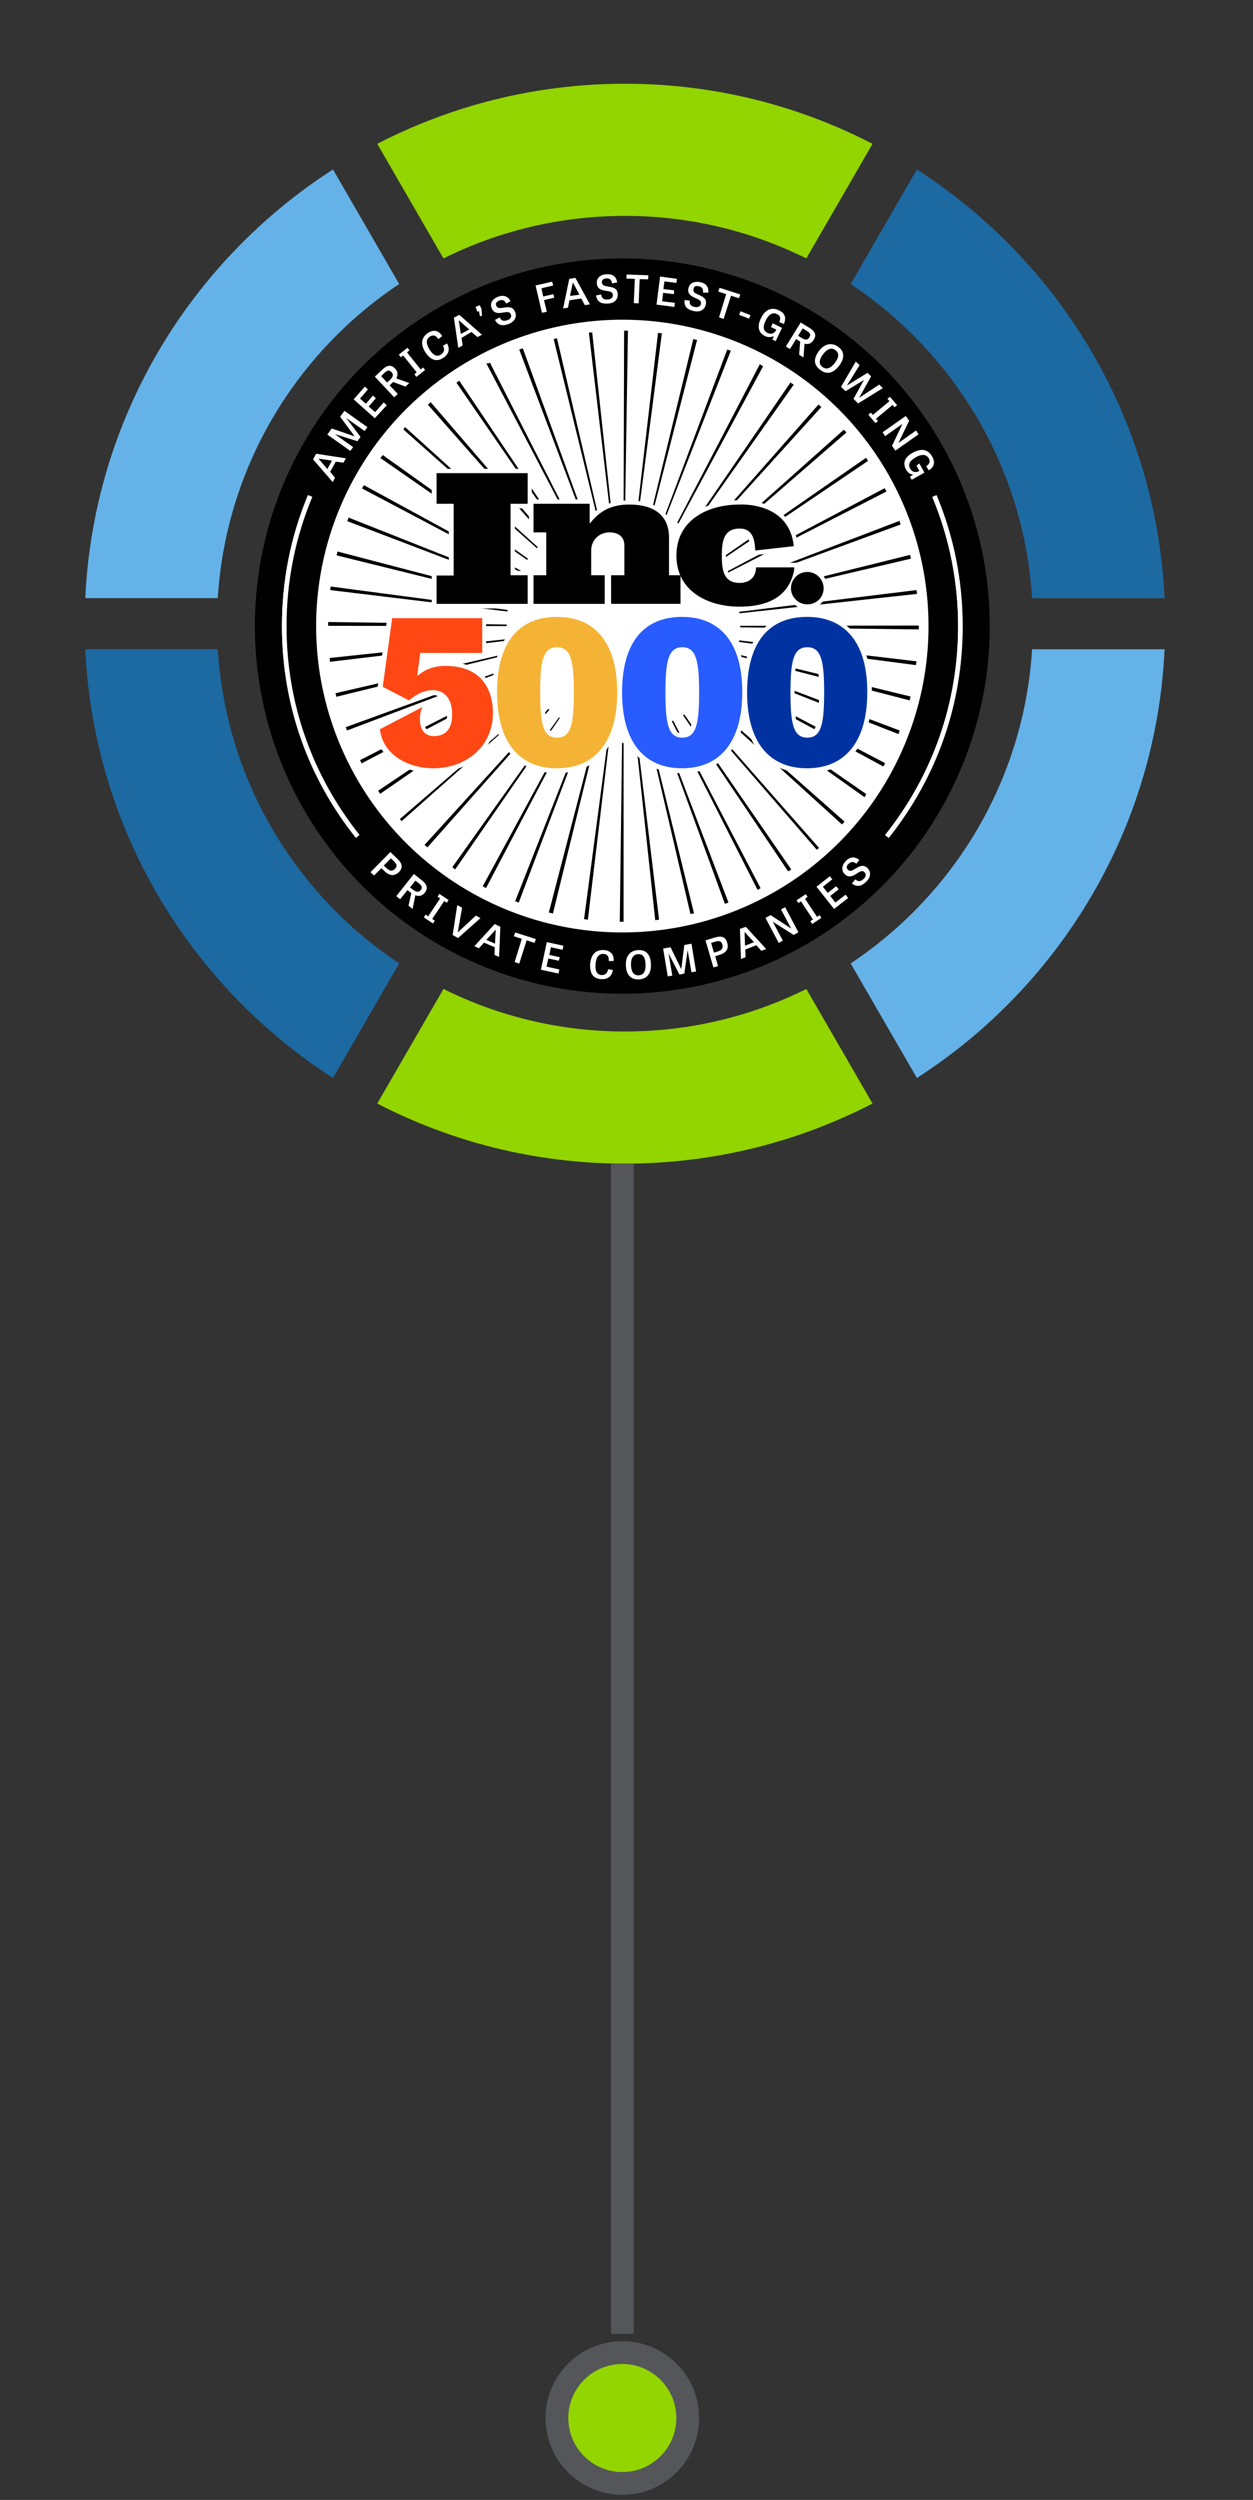
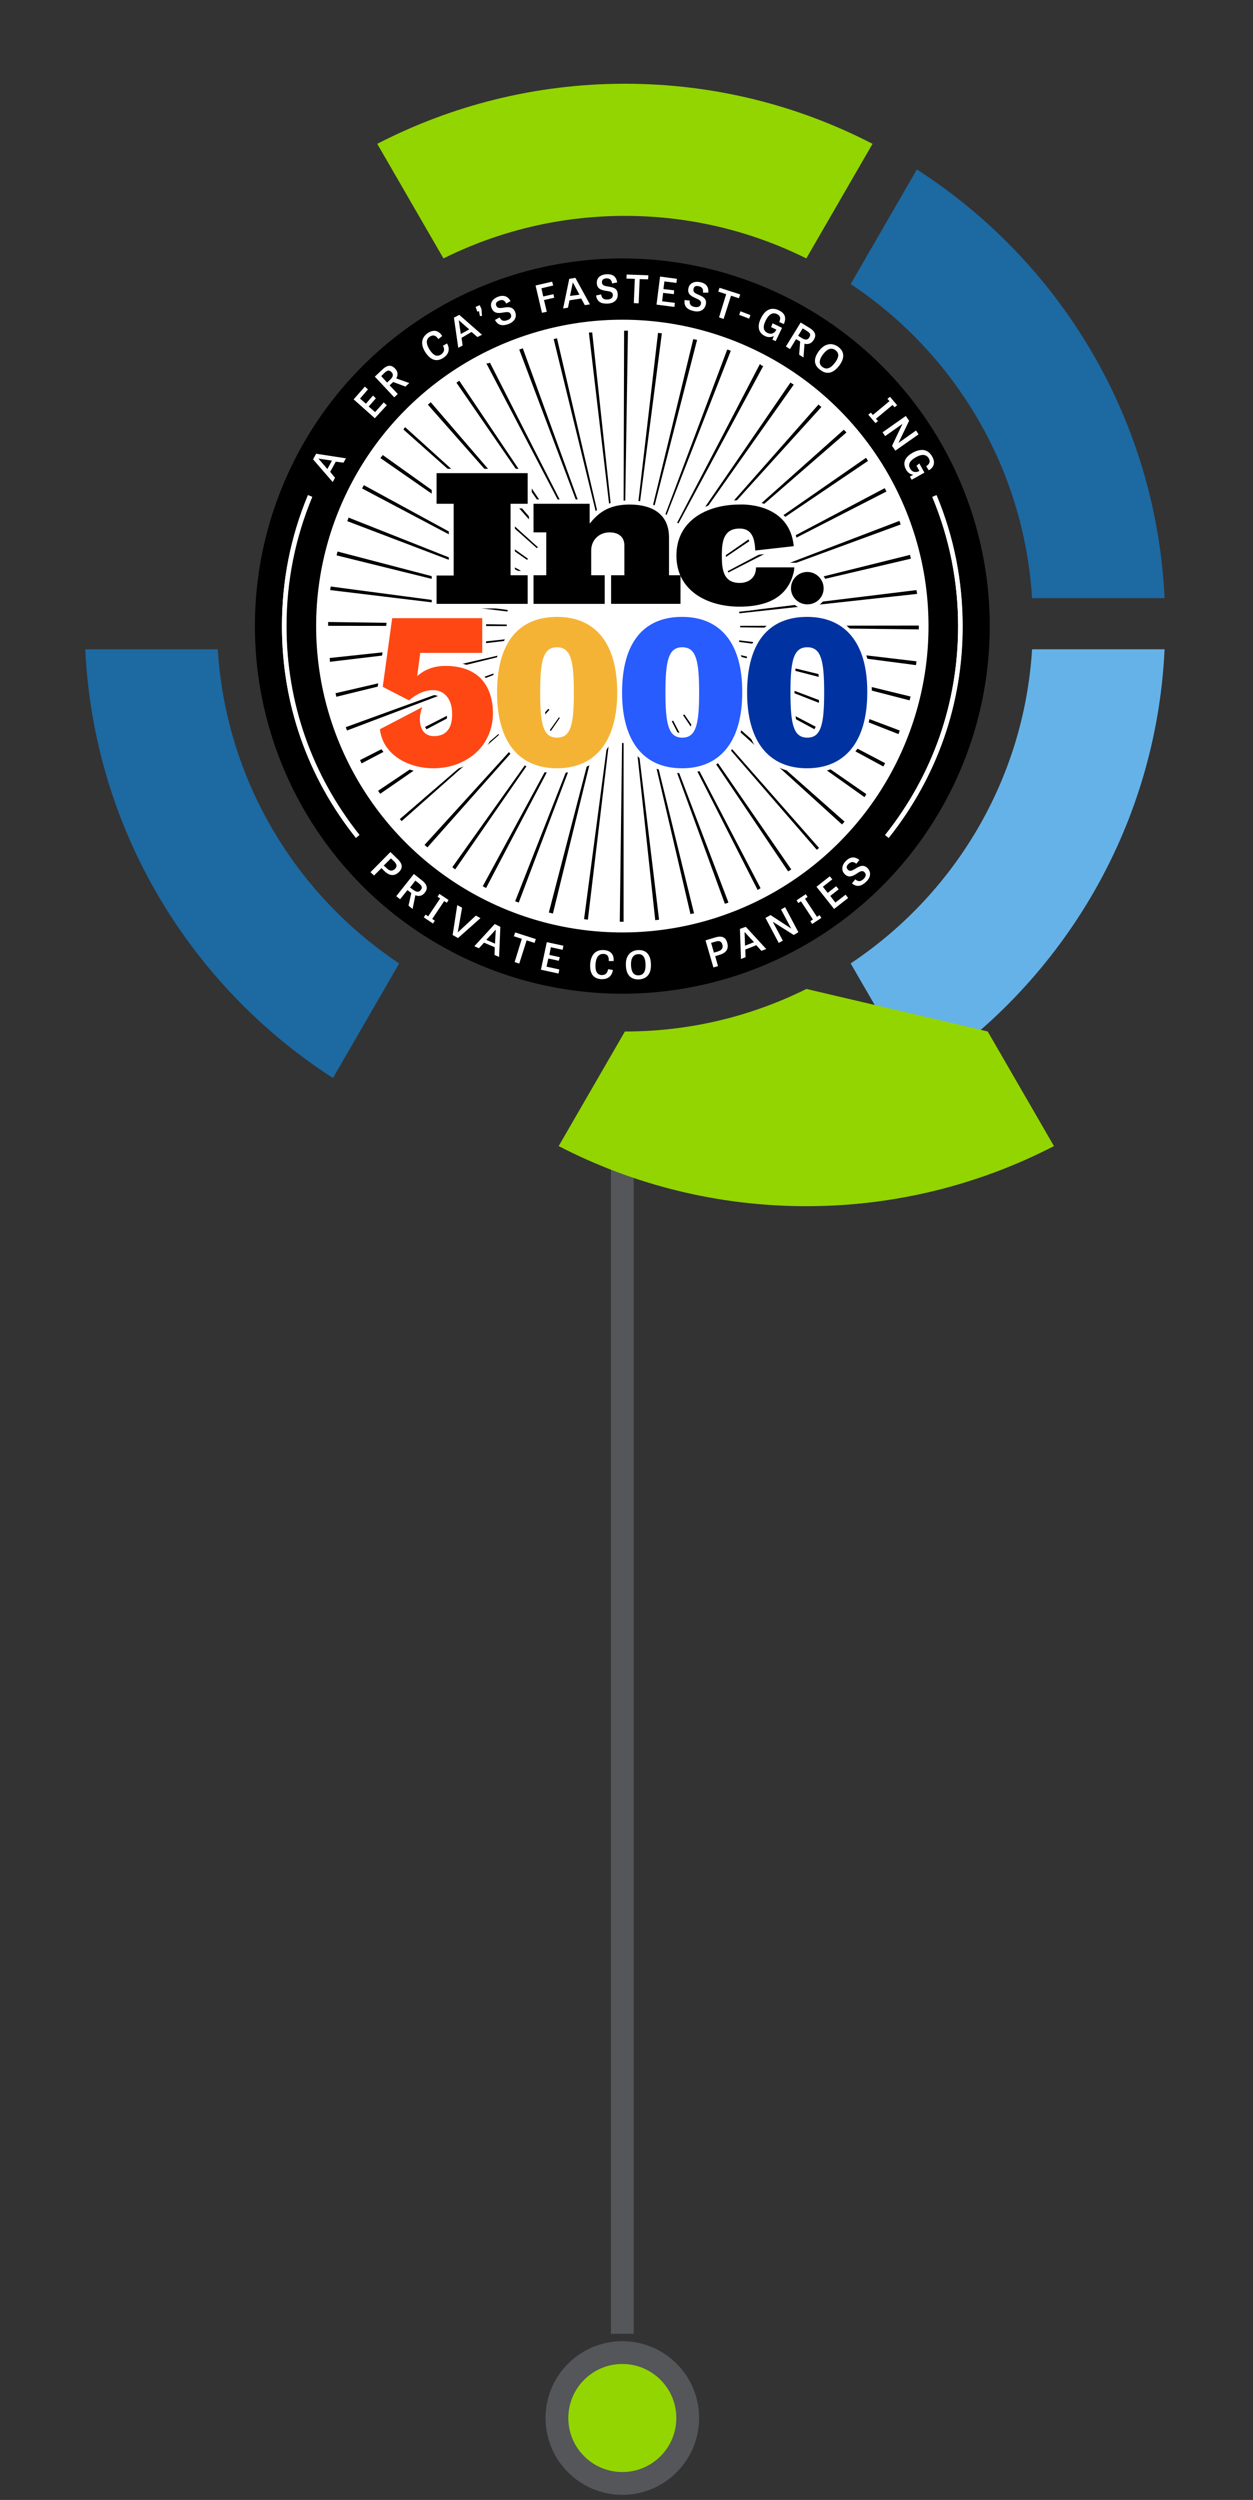
<svg xmlns="http://www.w3.org/2000/svg" id="ewIvl6OyMJj1" viewBox="0 0 165 329" shape-rendering="geometricPrecision" text-rendering="geometricPrecision" project-id="9f7172c8d3564b0ea806347982f28bc2" export-id="a507e748896d41cf9967c84ff56da0cc" cached="false" width="165" height="329">
  <rect x="0" y="0" width="165" height="329" fill="#333333" stroke="none" />
  <style>
#ewIvl6OyMJj5_tr {animation: ewIvl6OyMJj5_tr__tr 20000ms linear infinite normal forwards}@keyframes ewIvl6OyMJj5_tr__tr { 0% {transform: translate(82.293px,82.08px) rotate(0deg)} 100% {transform: translate(82.293px,82.08px) rotate(359.734deg)}}
</style>
  <defs>
    <radialGradient id="ewIvl6OyMJj58-fill" cx="0" cy="0" r="1517.9" spreadMethod="pad" gradientUnits="userSpaceOnUse" gradientTransform="translate(0 0)">
      <stop id="ewIvl6OyMJj58-fill-0" offset="0%" stop-color="#fff" />
      <stop id="ewIvl6OyMJj58-fill-1" offset="18%" stop-color="#fff" />
      <stop id="ewIvl6OyMJj58-fill-2" offset="22%" stop-color="#f2f3f3" />
      <stop id="ewIvl6OyMJj58-fill-3" offset="35%" stop-color="#c8cbcd" />
      <stop id="ewIvl6OyMJj58-fill-4" offset="47%" stop-color="#a7adaf" />
      <stop id="ewIvl6OyMJj58-fill-5" offset="60%" stop-color="#90969a" />
      <stop id="ewIvl6OyMJj58-fill-6" offset="71%" stop-color="#81898d" />
      <stop id="ewIvl6OyMJj58-fill-7" offset="81%" stop-color="#7d8589" />
      <stop id="ewIvl6OyMJj58-fill-8" offset="100%" stop-color="#7d8589" />
    </radialGradient>
  </defs>
  <g transform="translate(0 0)">
    <path d="M81.949,149.66v160.87" transform="matrix(-1 0 0 0.957 163.898 9.955)" fill="none" stroke="#54565a" stroke-width="3" stroke-miterlimit="10" />
    <path d="M81.95,326.83c4.755,0,8.61-3.855,8.61-8.61s-3.855-8.61-8.61-8.61c-4.755,0-8.61,3.855-8.61,8.61s3.855,8.61,8.61,8.61Z" fill="#93d500" stroke="#54565a" stroke-width="3" stroke-miterlimit="10" />
  </g>
  <g id="ewIvl6OyMJj5_tr" transform="translate(82.293,82.08) rotate(0)">
    <g transform="translate(-82.293,-82.08)">
      <path d="M28.678,85.45h-17.45c1.11,23.69,13.84,44.34,32.62,56.42l8.72-15.08c-13.59-9.03-22.82-24.08-23.89-41.34Z" fill="#1d69a2" />
      <path d="M135.908,85.45c-1.07,17.26-10.3,32.3-23.89,41.34l8.72,15.08c18.78-12.08,31.51-32.72,32.62-56.42h-17.45Z" fill="#65b2e8" />
-       <path d="M28.678,78.72c1.07-17.26,10.3-32.3,23.89-41.34l-8.72-15.08c-18.78,12.08-31.51,32.72-32.62,56.42h17.45Z" fill="#65b2e8" />
      <path d="M58.398,34.01c7.2-3.58,15.31-5.6,23.89-5.6s16.7,2.02,23.89,5.6l8.72-15.08c-9.77-5.05-20.85-7.91-32.61-7.91s-22.84,2.87-32.61,7.91l8.72,15.08Z" fill="#93d500" />
      <path d="M120.738,22.3l-8.72,15.08c13.59,9.03,22.82,24.08,23.89,41.34h17.45c-1.11-23.69-13.84-44.34-32.62-56.42Z" fill="#1d69a2" />
-       <path d="M106.188,130.15c-7.2,3.58-15.31,5.6-23.9,5.6s-16.7-2.02-23.89-5.6l-8.72,15.08c9.77,5.05,20.85,7.91,32.61,7.91s22.84-2.87,32.61-7.91l-8.72-15.08h.01Z" fill="#93d500" />
+       <path d="M106.188,130.15c-7.2,3.58-15.31,5.6-23.9,5.6l-8.72,15.08c9.77,5.05,20.85,7.91,32.61,7.91s22.84-2.87,32.61-7.91l-8.72-15.08h.01Z" fill="#93d500" />
    </g>
  </g>
  <g transform="matrix(.336 0 0 0.336 33.566 34.01)">
    <circle r="144" transform="translate(144 144)" />
    <circle r="120" transform="translate(144 144)" fill="#fff" />
    <g>
      <g>
        <path d="M24,76.5l11.7,1.8-1,1.7-3-.4-2.2,4l1.9,2.3-.9,1.7-7.7-8.9L24,76.5Zm.9,1.9v0l3.5,4.1l1.8-3.3-5.3-.8Z" fill="#fff" />
-         <path d="M40.2,71.6l-8.9-2.8v0l7.2,5.1-1.1,1.5-9-6.4l1.7-2.4l9,3.1v0L33.4,62l1.7-2.3l9,6.4L43,67.6l-7.2-5.1v0l5.6,7.4-1.2,1.7Z" fill="#fff" />
        <path d="M47.4,54.8L44.6,58l2.5,2.2l3.4-3.8l1.2,1.1L47,62.6l-8.3-7.4l4.4-5l1.2,1.1-3.1,3.6l2.3,2l2.8-3.2l1.1,1.1Z" fill="#fff" />
        <path d="M54.2,48.4l-.1.1-1.3,1.2L56,53.1l-1.4,1.3L47,46.3l3.1-2.9c2-1.9,3.6-1.6,4.8-.3.8.8,1.5,2.1.5,3.9l5.1,1.8L59,50.2l-4.8-1.8Zm-1.3-.8c1.2-1.1,1.6-2.1.6-3.1-.9-.9-1.6-.7-2.7.3l-1.3,1.3l2.3,2.5l1.1-1Z" fill="#fff" />
-         <path d="M65,43.5l.9-.8.8,1-3.4,2.7-.8-1l.9-.8L58.1,38l-.9.7-.8-1L59.8,35l.8,1-1,.8L65,43.5Z" fill="#fff" />
        <path d="M73.7,34.2l1.6-.9c1.3,2.3.6,4.3-1.4,5.6-2.5,1.7-4.9,1.1-7-2-2.2-3.3-1.6-6,.9-7.7c2.2-1.4,4.2-1.1,5.6,1.2l-1.5,1.2c-1.2-1.8-2.3-1.6-3.3-1-1.4.9-1.8,2.5-.1,5.2c1.6,2.4,3,2.8,4.5,1.8c1.2-.9,1.5-2,.7-3.4Z" fill="#fff" />
        <path d="M80.1,22.1L89,29.9l-1.8.9-2.3-2L81,31.1l.4,3-1.7.9L78,23.2l2.1-1.1Zm-.2,2.1v0l.8,5.4L84,27.8l-4.1-3.6Z" fill="#fff" />
        <path d="M86.5,19l1.6-.7.7,1.5.2,2.7-.8.1-.4-2-.6.3-.7-1.9Z" fill="#fff" />
        <path d="M98.5,17.7c-.6-1.3-1.5-1.7-2.7-1.2-1.1.4-1.6,1.1-1.2,2c.4,1.1,1.5,1,2.8.8c1.7-.3,3.7-.6,4.6,1.7.8,2-.3,3.8-2.6,4.7-2.5.9-4.2.5-5.3-1.6l1.8-1c.6,1.1,1.3,1.7,3,1.1c1.4-.5,1.8-1.4,1.4-2.3-.5-1.2-1.7-.9-3.1-.7-1.6.3-3.5.5-4.4-1.7-.8-1.9.2-3.6,2.5-4.5c2.2-.8,3.8-.2,4.9,1.7l-1.7,1Z" fill="#fff" />
        <path d="M117.3,15.4l-4,.9l1.1,4.6-1.9.4L110,10.6l6.5-1.5.4,1.5-4.6,1.1.7,3.2l4-.9.3,1.4Z" fill="#fff" />
        <path d="M125.6,7.6L131.3,18l-2,.3-1.4-2.6-4.6.7-.6,2.9-1.9.3L123.2,8l2.4-.4Zm-1,1.8v0l-1.1,5.3l3.7-.5-2.6-4.8Z" fill="#fff" />
        <path d="M140,9.8c-.2-1.4-.9-2-2.2-2-1.2.1-1.8.5-1.8,1.6.1,1.2,1.1,1.4,2.4,1.6c1.7.3,3.7.5,3.8,3c.1,2.2-1.4,3.6-4,3.7-2.7.1-4.1-.8-4.5-3.2l2-.4c.2,1.2.7,2.1,2.5,2c1.5-.1,2.1-.8,2.1-1.8-.1-1.3-1.3-1.4-2.7-1.6-1.6-.3-3.5-.6-3.6-3-.1-2.1,1.4-3.4,3.9-3.5c2.4-.1,3.7.9,4.1,3.2l-2,.4Z" fill="#fff" />
        <path d="M148.9,8l-3.3-.1.1-1.6l8.5.3-.1,1.6-3.3-.1-.4,9.5-1.9-.1.4-9.5Z" fill="#fff" />
        <path d="M164.2,14l-4.2-.5-.4,3.3l5,.6-.2,1.6-7-.9l1.4-11l6.6.9-.2,1.6-4.7-.6-.4,3l4.2.5-.1,1.5Z" fill="#fff" />
        <path d="M175.6,13.4c.2-1.4-.3-2.2-1.6-2.5-1.2-.3-1.9,0-2.1,1.1-.3,1.2.7,1.7,1.9,2.2c1.6.7,3.5,1.5,2.9,3.9-.5,2.1-2.3,3.1-4.8,2.5-2.6-.6-3.8-1.9-3.5-4.3l2,.2c-.1,1.2.2,2.2,1.9,2.5c1.4.3,2.3-.2,2.5-1.2.3-1.3-.9-1.7-2.2-2.3-1.5-.7-3.2-1.5-2.7-3.8.4-2,2.3-2.9,4.7-2.4c2.3.5,3.3,1.9,3.1,4.1h-2.1Z" fill="#fff" />
        <path d="M184.7,14l-3.1-1l.5-1.5l8.1,2.6-.5,1.5-3.1-1-2.9,9.1-1.8-.6l2.8-9.1Z" fill="#fff" />
        <path d="M189.8,22.1l.5-1.4l3.9,1.5-.5,1.4-3.9-1.5Z" fill="#fff" />
        <path d="M202.9,25.4l3.7,1.8-2.5,5.2-1.3-.6.6-1.4c-1,.5-2.3.6-3.5,0-2.5-1.2-3.2-3.7-1.6-6.9c1.8-3.8,4.5-4.5,7.2-3.1c2.2,1.1,2.9,2.8,1.8,5.3l-1.8-.8c.8-1.7.2-2.6-.9-3.1-1.4-.7-3-.3-4.4,2.5-1.3,2.6-.9,4.1.7,4.9c1.3.6,2.7.3,3.4-1.2l.1-.1-2.1-1l.6-1.5Z" fill="#fff" />
        <path d="M213.7,32.6l-.1-.1-1.5-.9-2.4,3.9-1.6-1l5.8-9.4l3.6,2.2c2.4,1.5,2.5,3.1,1.5,4.6-.6,1-1.7,2-3.6,1.5l-.4,5.4-1.7-1.1.4-5.1Zm.5-1.5c1.4.9,2.4,1,3.1-.2.7-1.1.2-1.8-1-2.5l-1.6-1-1.8,2.9l1.3.8Z" fill="#fff" />
        <path d="M221.1,36.2c2.2-2.9,5.1-3.4,7.6-1.5s2.4,4.5.3,7.3c-2.3,3-4.9,3.7-7.5,1.6-2.6-1.9-2.6-4.5-.4-7.4Zm6.2,4.7c1.6-2.1,1.8-3.7.3-4.9s-3.2-.7-4.9,1.5c-1.6,2.1-1.8,3.9-.3,5c1.6,1.2,3.2.6,4.9-1.6Z" fill="#fff" />
-         <path d="M234.6,55l4.1-7.4v0L231.5,52l-1.8-1.7l5.8-9.9l1.5,1.4-5,8v0l8.1-5l1.4,1.4-4.7,8.4v0l7.9-5.2l1.4,1.4-9.7,6-1.8-1.8Z" fill="#fff" />
        <path d="M243.4,62.8l.8.9-1,.8-2.8-3.3l1-.8.8.9l6.5-5.4-.8-.9l1-.8l2.8,3.3-1,.8-.8-.9-6.5,5.4Z" fill="#fff" />
        <path d="M249.7,73.4l4.1-8.6v0L247,69.6l-1-1.5l9.1-6.4l1.3,1.9-4.2,8.7v0l6.9-4.9l1,1.5-9.1,6.4-1.3-1.9Z" fill="#fff" />
        <path d="M260.4,80.3l2,3.6-5,2.8-.7-1.2l1.3-.8c-1.1-.1-2.2-.8-2.8-2-1.4-2.5-.6-4.8,2.6-6.6c3.7-2,6.2-1.1,7.7,1.6c1.2,2.2.7,4.1-1.4,5.3l-1-1.6c1.5-1,1.6-2,1-3.1-.8-1.3-2.3-2-5.1-.4-2.5,1.4-3.1,2.9-2.2,4.4.7,1.3,2,1.8,3.5,1l.1-.1-1.1-2l1.1-.9Z" fill="#fff" />
      </g>
      <g>
        <path d="M46.7,241.7l-1.4-1.3l7.8-7.9l3,2.9c2,2,1.7,3.6.4,4.9-1,1-3,2.3-5.7-.3l-1.2-1.2-2.9,2.9Zm4.9-2.9c1.2,1.2,2.3,1.3,3.3.3.9-.9.8-1.7-.3-2.9L53.3,235l-2.8,2.8l1.1,1Z" fill="#fff" />
        <path d="M61.3,248.6l-.1-.1-1.4-1.1-2.9,3.6-1.5-1.2l6.9-8.7l3.3,2.6c2.2,1.8,2.1,3.4,1,4.7-.7.9-1.9,1.8-3.7,1l-1.1,5.4-1.6-1.3l1.1-4.9Zm.6-1.4c1.3,1,2.3,1.2,3.1.2s.4-1.7-.7-2.6l-1.4-1.1-2.1,2.7l1.1.8Z" fill="#fff" />
        <path d="M69.5,258.7l1,.7-.7,1.1-3.6-2.4.7-1.1l1,.7l4.7-7-1-.7.7-1.1l3.6,2.4-.7,1.1-1-.7-4.7,7Z" fill="#fff" />
        <path d="M86.6,257.4l1.8,1-8.8,7.8-2.1-1.2l1.8-11.7l1.9,1-1.7,9.7v0l7.1-6.6Z" fill="#fff" />
        <path d="M96.2,261.8l-.5,11.8-1.8-.8.1-3-4.2-1.8-2,2.2-1.8-.8l8-8.7l2.2,1.1Zm-1.8,1.1v0l-3.7,4l3.4,1.5.3-5.5Z" fill="#fff" />
        <path d="M104.6,266.5l-3.1-1l.5-1.5l8.1,2.6-.5,1.5-3.1-1-2.9,9.1-1.8-.6l2.8-9.1Z" fill="#fff" />
        <path d="M119.1,275.1l-4.1-.9-.7,3.2l5,1.1-.3,1.6-6.9-1.5l2.3-10.8l6.5,1.4-.3,1.6-4.6-1-.6,3l4.1.9-.4,1.4Z" fill="#fff" />
        <path d="M138.4,278.4l1.9.3c-.4,2.6-2.1,3.7-4.6,3.6-3-.2-4.5-2.1-4.3-5.9.3-4,2.4-5.7,5.4-5.5c2.6.2,4,1.7,3.8,4.3h-1.9c.1-2.2-.9-2.7-2-2.8-1.6-.1-3,.9-3.2,4.1-.2,2.8.7,4.1,2.4,4.2c1.4,0,2.3-.7,2.5-2.3Z" fill="#fff" />
        <path d="M145.4,276.9c-.2-3.6,1.7-5.9,4.9-6c3.1-.1,4.8,1.9,4.9,5.4.2,3.7-1.4,5.9-4.7,6.1-3.3.1-5-1.9-5.1-5.5Zm7.7-.5c-.1-2.6-1-4-2.9-3.9s-2.9,1.6-2.8,4.3s1.1,4.1,3,4c2-.1,2.8-1.6,2.7-4.4Z" fill="#fff" />
-         <path d="M166.4,280.5l-4.3-8.3v0l1.5,8.7-1.8.3-1.8-10.9l2.9-.5l4.2,8.6v0l1.2-9.5l2.8-.5l1.8,10.9-1.8.3-1.5-8.7v0l-1.3,9.2-1.9.4Z" fill="#fff" />
        <path d="M181.5,277.2l-1.8.5-3.1-10.6l4-1.2c2.8-.8,4,.3,4.5,2.1.4,1.4.6,3.8-3.1,4.8l-1.6.5l1.1,3.9Zm-.2-5.7c1.7-.5,2.3-1.4,1.9-2.8-.4-1.2-1.1-1.6-2.7-1.1l-1.7.5l1.1,3.8l1.4-.4Z" fill="#fff" />
        <path d="M192.4,261.8l8,8.7-1.9.7-2-2.2-4.3,1.7.1,3-1.8.7-.4-11.8l2.3-.8Zm-.5,2v0l.2,5.4l3.5-1.4-3.7-4Z" fill="#fff" />
        <path d="M211.2,265l-8.1-5.1h-.1l3.9,7.3-1.6.9-5.2-9.8l2-1.1l8.1,5.3v0l-4-7.5l1.6-.9l5.2,9.8-1.8,1.1Z" fill="#fff" />
        <path d="M220.3,257.9l1-.7.7,1.1-3.6,2.4-.7-1.1l1-.7-4.7-7.1-1,.7-.7-1.1l3.6-2.4.7,1.1-1,.7l4.7,7.1Z" fill="#fff" />
        <path d="M228.8,247.1l-3.3,2.6l2,2.6l4-3.1l1,1.3-5.5,4.3-6.9-8.7l5.2-4.1l1,1.2-3.7,2.9l1.9,2.4l3.3-2.6l1,1.2Z" fill="#fff" />
        <path d="M235.7,237.1c-1-.9-2-.9-3,0-.9.8-1,1.6-.3,2.3.8.9,1.8.3,2.8-.3c1.5-.9,3.2-2,4.9-.3c1.5,1.6,1.3,3.6-.6,5.4s-3.7,2.1-5.5.6l1.3-1.6c1,.8,1.9,1.1,3.2-.1c1.1-1,1.1-2,.4-2.7-.9-.9-1.9-.2-3.1.6-1.4.9-3.1,1.8-4.7.1-1.4-1.5-1.1-3.5.6-5.2c1.7-1.6,3.4-1.7,5.2-.3l-1.2,1.5Z" fill="#fff" />
      </g>
    </g>
    <path d="M146.2,28.3c-.1,0-.2,0-.2,0s0,0-.1,0v0c-.4,0-.8,0-1.2,0l-.2,70c.2,0,.4,0,.6,0l1.1-70v0v0Zm-14,.7c0,0,0,0,0,0s-.1,0,0,0c-.1,0-.1,0-.1,0s0,0-.1,0c0,0,0,0,0,0s0,0-.1,0c0,0,0,0,0,0s0,0,0,0s0,0,0,0s0,0-.1,0c0,0,0,0,0,0s0,0-.1,0c0,0,0,0,0,0s0,0,0,0s0,0,0,0s0,0,0,0s0,0-.1,0c0,0,0,0,0,0s0,0-.1,0c0,0,0,0,0,0-.2,0-.4,0-.6.1l8.2,69.5c.2,0,.4,0,.6-.1L132.2,29v0Zm-13.8,2.3c0,0-.1,0,0,0-.1,0-.1,0-.1,0s0,0,0,0c-.1,0-.2.1-.3.1c0,0,0,0,0,0s0,0-.1,0c0,0,0,0,0,0s0,0,0,0c-.3.1-.5.1-.8.2l16.6,68c.2,0,.4-.1.6-.1L118.4,31.3v0ZM105,35.2c-.5.2-.9.3-1.4.5l24.7,65.5c.2-.1.4-.1.6-.2L105,35.2v0ZM92.1,40.8c-.2.1-.4.2-.6.3c0,0,0,0,0,0s0,0-.1,0c0,0,0,0,0,0s0,0-.1,0c0,0,0,0,0,0s0,0-.1,0c0,0,0,0,0,0s0,0-.1,0c0,0,0,0,0,0s0,0-.1,0c0,0,0,0,0,0s0,0-.1,0c0,0,0,0,0,0s0,0,0,0s0,0-.1,0c0,0,0,0,0,0s-.1,0-.1,0l32.5,62c.2-.1.3-.2.5-.3l-31.6-62v0Zm-12,7.1c-.1.1-.2.1-.3.2c0,0,0,0,0,0s0,0,0,0c-.3.2-.6.4-.8.6c0,0,0,0,0,0s0,0,0,0l39.7,57.6c.2-.1.3-.2.5-.3L80.1,47.9v0ZM68.9,56.3c-.1.1-.1.1-.2.2c0,0,0,0,0,0s0,0,0,0c-.3.3-.6.5-.9.8l46.3,52.5c.1-.1.3-.3.5-.4L68.9,56.3v0Zm-10,9.8c-.2.2-.3.4-.5.5c0,0,0,0,0,0s0,0,0,.1c0,0,0,0,0,0s0,0,0,0s0,0,0,0s0,0,0,0s0,0,0,0s0,0,0,0s0,0,0,0s0,0,0,0s0,0,0,0s0,0,0,.1c0,0,0,0,0,0-.1.1-.1.1-.2.2l52.3,46.5c.1-.1.3-.3.4-.4l-52-47v0ZM50.1,77c-.2.3-.4.6-.7.9-.1.1-.1.2-.2.3l57.5,39.9c.1-.2.2-.3.3-.5L50.1,77v0ZM42.7,88.8c-.2.4-.5.9-.7,1.3l61.9,32.7c.1-.2.2-.3.3-.5L42.7,88.8v0Zm-6,12.7c0,.1-.1.2-.1.3c0,0,0,0,0,0s0,0,0,0s0,0,0,.1c0,0,0,0,0,0-.1.3-.3.7-.4,1l65.4,24.9c.1-.2.1-.4.2-.5L36.7,101.5v0Zm-4.3,13.3c-.1.3-.1.5-.2.8-.1.2-.1.5-.2.7l68,16.8c0-.2.1-.4.1-.6L32.4,114.8v0Zm-2.7,13.7c0,.1,0,.2,0,.2s0,0,0,0s0,0,0,0c-.1.4-.1.8-.2,1.2L99,138.3c0-.2,0-.4.1-.6l-69.4-9.2v0Zm69,14.9l-70-1c0,.5,0,1,0,1.5l70,.1c0-.1,0-.3,0-.6v0Zm.2,5.7l-69.6,7.4c0,.3.1.6.1.9c0,0,0,0,0,0s0,0,0,.1c0,0,0,0,0,.1c0,0,0,0,0,0c0,.1,0,.3,0,.4l69.5-8.3c.1-.3,0-.4,0-.6v0Zm.9,5.4L31.6,170.3c0,0,0,0,0,0c.1.4.2.9.3,1.3c0,0,0,0,0,0s0,0,0,.1l68-16.7c0-.1,0-.3-.1-.5v0Zm1.6,5.2L35.6,183.6c.2.4.3.9.5,1.3c0,0,0,0,0,0s0,0,0,0s0,0,0,0l65.5-24.8c-.1,0-.1-.2-.2-.4v0Zm2.2,5L41.2,196.5v0c.2.3.3.7.5,1c0,0,0,0,0,0s0,0,0,0c0,.1.1.2.1.3l62-32.6c0-.1-.1-.3-.2-.5v0Zm2.8,4.8l-58.1,39c.1.1.1.2.2.3c0,0,0,0,0,0s0,0,0,0c.2.3.4.6.6.9l57.6-39.8c-.1-.1-.2-.2-.3-.4v0Zm3.4,4.4l-53,45.7c.1.1.1.2.2.2c0,0,0,0,0,0s0,0,0,0s0,0,0,0s0,0,0,0s0,0,0,0s0,0,0,0s0,0,0,0s0,0,0,0s0,0,0,0c.2.2.4.4.5.6L109.9,174c.1.2,0,.1-.1-.1v0Zm5.2,2.5L66.5,229.7c.1.1.2.2.3.3.2.1.3.3.5.4.1.1.2.2.3.3l47.8-53.9c-.1-.1-.2-.3-.4-.4v0Zm4.2,3.3L77.4,238.4c.1.1.1.1.2.2c0,0,0,0,0,0s0,0,0,0c.1.1.2.1.2.2c0,0,0,0,0,0s0,0,0,0c.2.2.5.3.7.5l41-59.3c0,0-.1-.1-.3-.3v0Zm3.5,4.7L89.3,245.9c.4.2.9.5,1.3.7l32.6-62c-.2-.1-.4-.2-.5-.2v0Zm4.9,2.3L102,251.8c.3.1.6.2.9.3c0,0,0,0,0,0s0,0,0,0c.2.1.3.1.5.2l24.8-65.5c-.2,0-.4-.1-.6-.1v0Zm5.2,1.7l-17.6,67.8c.1,0,.2,0,.3.1c0,0,0,0,0,0s0,0,.1,0c0,0,0,0,.1,0c0,0,0,0,0,0c.3.1.7.2,1.1.3l16.7-68c-.3-.1-.5-.2-.7-.2v0Zm5.4,1L129,258.8c.5.1,1,.1,1.5.2l8.3-69.5c-.2,0-.4-.1-.6-.1v0Zm6.3.4c-.2,0-.4,0-.6,0l-.9,70c.5,0,1,0,1.5,0v-70v0Zm5.5-.3c-.2,0-.4,0-.6.1l7.5,69.6c.5-.1,1-.1,1.5-.2L150,189.5v0Zm5.4-1c-.2,0-.4.1-.6.1l15.9,68.2c.3-.1.5-.1.8-.2c0,0,0,0,0,0s0,0,0,0s0,0,.1,0c0,0,0,0,0,0s0,0,.1,0c0,0,0,0,0,0s0,0,.1,0c0,0,0,0,0,0s0,0,0,0c.1,0,.2,0,.3-.1l-16.7-68v0Zm5.3-1.6c-.2.1-.4.1-.5.2l24,65.7c.1-.1.3-.1.4-.2c0,0,0,0,0,0s.1,0,.1,0s0,0,0,0s0,0,.1,0c0,0,0,0,0,0c.3-.1.5-.2.8-.3l-24.9-65.4v0Zm3.2-5.9c-.2.1-.3.2-.5.3l33.6,66c0,0,0,0,0,0s0,0,.1,0c0,0,0,0,0,0c.2-.1.5-.3.7-.4c0,0,0,0,0,0s0,0,0,0c.1-.1.3-.2.4-.2L163.9,181v0Zm4.4-2.4c-.2.1-.3.2-.5.3L209,240.1c.1-.1.3-.2.4-.3c0,0,0,0,0,0s0,0,0,0s0,0,.1,0v0c.2-.1.4-.3.6-.4c0,0,.1,0,.1-.1l-41.9-60.7v0Zm6.5-.3c-.1.1-.3.3-.4.4l45.8,52.9c0,0,.1-.1.1-.1s0,0,0,0s0,0,0,0s0,0,0,0s0,0,0,0s0,0,0,0s0,0,0,0s0,0,.1,0c0,0,0,0,0,0c.1-.1.3-.2.4-.4c0,0,0,0,0,0s0,0,0,0s0,0,.1,0c0,0,0,0,0,0c.1-.1.1-.1.2-.2l-46.3-52.6v0Zm3.9-4c-.1.1-.3.3-.4.4l51.8,47c.3-.4.7-.7,1-1.1l-52.4-46.3v0Zm3.4-4.3c-.1.2-.2.3-.3.5L238.9,211c.2-.2.3-.5.5-.7c0,0,0,0,0,0s0,0,0-.1c0,0,0,0,0,0s0,0,0-.1c0,0,0,0,0,0c.1-.1.2-.2.2-.3L182.1,170v0Zm2.9-4.8c-.1.2-.2.3-.3.5L246.3,199c.2-.4.5-.9.7-1.3l-62-32.5v0Zm2.2-5c-.1.2-.1.4-.2.5l65.2,25.6c.1-.1.1-.3.2-.4c0,0,0,0,0,0s0,0,0-.1c0,0,0,0,0,0s0,0,0,0c.1-.3.2-.5.3-.8c0,0,0-.1,0-.1l-65.5-24.7v0Zm1.7-5.2c0,.2-.1.4-.1.6l67.8,17.5c.1-.5.2-1,.4-1.5L188.9,155v0Zm.9-5.4c0,.2,0,.4-.1.6l69.4,9.1c0-.1,0-.1,0-.2.1-.4.1-.8.2-1.3l-69.5-8.2v0Zm70.4-5.8l-70,.1c0,.2,0,.4,0,.6l70,.8c0-.4,0-.8,0-1.3c0,0,0,0,0,0s0,0,0,0s0-.1,0-.2v0Zm-.9-13.9l-69.5,8.5c0,.2,0,.4.1.6l69.6-7.6c0-.1,0-.2,0-.3-.1-.4-.2-.8-.2-1.2v0Zm-2.5-13.8l-68,16.9c0,.2.1.4.1.6l68.2-16c0-.1-.1-.3-.1-.4c0,0,0,0,0,0s0,0,0,0c-.1-.4-.2-.8-.2-1.1v0Zm-4.2-13.3l-65.4,25c.1.2.1.4.2.5l65.7-24.1c-.1-.2-.1-.3-.2-.5c0,0,0,0,0,0s0,0,0,0c-.1-.4-.2-.7-.3-.9v0ZM246.8,90l-61.9,32.7c.1.2.2.3.3.5l62.3-31.9c-.2-.3-.3-.7-.5-1c0,0,0,0,0-.1c0,0,0,0,0,0-.1,0-.2-.1-.2-.2v0Zm-7.3-11.9L182,118c.1.2.2.3.3.5l58-39.2c0,0,0-.1-.1-.1-.1-.2-.2-.3-.3-.5c0,0,0,0,0,0s0,0,0,0s0,0,0-.1c0,0,0,0,0,0-.2-.2-.3-.3-.4-.5v0Zm-8.7-11l-52.3,46.6c.1.1.3.3.4.4l52.9-45.9c0,0-.1-.1-.1-.1s0,0,0,0s0,0,0,0s0,0,0-.1c0,0,0,0,0,0s0,0-.1-.1v0c0,0,0,0-.1-.1v0c0,0,0,0-.1-.1c0,0,0,0,0,0s0,0,0,0s0,0,0,0s0,0,0,0c-.2-.2-.4-.4-.6-.6v0Zm-9.9-9.9l-46.3,52.5c.1.1.3.3.4.4l47-51.9c-.1-.1-.2-.2-.3-.3c0,0,0,0,0,0s0,0-.1,0c-.2-.2-.4-.4-.7-.7c0,0,0,0,0,0v0Zm-11-8.6l-39.6,57.7c.2.1.3.2.5.3l40.4-57.2c-.5-.2-.9-.5-1.3-.8v0Zm-12-7.2l-32.4,62.1c.2.1.3.2.5.3l33.2-61.6c0,0,0,0,0,0-.2-.1-.4-.2-.6-.3c0,0,0,0,0,0s0,0-.1,0c0,0,0,0,0,0s0,0,0,0s0,0,0,0s0,0,0,0s0,0,0,0s0,0,0,0s0,0,0,0s0,0,0,0s0,0,0,0c-.4-.4-.5-.5-.6-.5v0Zm-12.8-5.7l-24.6,65.5c.2.1.4.1.5.2l25.5-65.2c-.1-.1-.3-.1-.4-.2c0,0,0,0,0,0v0c-.2-.1-.4-.2-.6-.2v0c0,0,0,0-.1,0s-.2-.1-.3-.1v0Zm-13.3-4.1l-16.5,68c.2,0,.4.1.6.1l17.4-67.8c-.6-.1-1.1-.2-1.5-.3v0ZM158,29.1l-8.1,69.5c.2,0,.4,0,.6.1l9-69.4c-.1,0-.2,0-.4,0c0,0,0,0,0,0s0,0,0,0c-.3,0-.6-.1-.9-.1c0,0,0,0,0,0s0,0,0,0c-.1-.1-.2-.1-.2-.1v0Z" />
    <g>
      <path d="M248.4,227l-1.4-1.1c18.7-23.5,28.6-51.8,28.6-81.8c0-17.5-3.4-34.5-10.1-50.6l1.7-.7c6.8,16.3,10.2,33.6,10.2,51.3c0,30.4-10,59-29,82.9Z" fill="#fff" />
      <path d="M39.6,227c-19-23.8-29-52.5-29-83c0-17.8,3.4-35,10.2-51.3l1.7.7c-6.7,16.1-10.1,33.1-10.1,50.6c0,30,9.9,58.3,28.6,81.8L39.6,227Z" fill="#fff" />
      <path d="M248.4,226.9l-1.4-1.1c18.7-23.5,28.6-51.8,28.6-81.8c0-17.5-3.4-34.5-10.1-50.6l1.6-.7c6.8,16.3,10.2,33.5,10.2,51.3.1,30.4-10,59.1-28.9,82.9Z" fill="#fff" />
      <path d="M39.6,226.9c-19-23.8-29-52.5-29-82.9c0-17.8,3.4-35,10.2-51.3l1.6.7c-6.7,16.1-10.1,33.1-10.1,50.6c0,30,9.9,58.3,28.6,81.8l-1.3,1.1Z" fill="#fff" />
    </g>
    <path d="M215.8,137.3c-3-.2-5.6-2.1-6.8-4.8l-.4-1-.7.7c-4,3.9-10.1,5.9-18.1,5.9s-15.3-2.5-20.1-6.8l-1.2-1.1v6.9h-99.2v-14.7h6.7v-24.5h-6.7v-15.5h39.2v12h23.1l1.2,5.1l1.2-.9c3.5-2.6,7.5-3.8,12.8-3.8c10.1,0,16.1,4.4,17,12.5l.3,2.6l1.1-2.3c4.4-9.5,15.5-12.8,24.5-12.9.3,0,.9,0,.9,0c9.8,0,20.9,4.7,22.2,17.9l.2,1.7-18.7,2.1-.1-1.9c-.2-5.8-1.9-6.9-4.4-6.9-3.9,0-5.2,2.1-5.2,8.8c0,6.8,1.3,8.9,5.2,8.9c2.9,0,4.6-1.6,4.6-4.3v-1.8h2.3h16.4l-.2,2.6l1-.3c.8-.3,1.6-.4,2.4-.4c4.5,0,8.1,3.6,8.1,8.1c0,4.2-3.1,7.7-7.3,8.1h-1.3Zm.5,16.8c-3.3,0-4.8,2.4-4.8,15.9c0,13.6,1.6,15.9,4.8,15.9c3.3,0,4.8-2.4,4.8-15.9s-1.5-15.9-4.8-15.9Zm-49,0c-3.3,0-4.8,2.4-4.8,15.9c0,13.6,1.6,15.9,4.8,15.9c3.3,0,4.8-2.4,4.8-15.9s-1.5-15.9-4.8-15.9Zm-49,0c-3.3,0-4.8,2.4-4.8,15.9c0,13.6,1.6,15.9,4.8,15.9c3.3,0,4.8-2.4,4.8-15.9s-1.6-15.9-4.8-15.9ZM65.7,174.2l1.7,1.3-.5,1.2c-.8,1.6-1.2,5.1,0,7.2.6,1,1.6,1.5,3,1.5c2.8,0,4.4-1.3,5.1-4c.2-.8.3-1.8.3-2.8c0-2.8-.7-4.9-2-6.2-1-.9-2.2-1.4-3.7-1.4-2.4,0-4.8,1-7.4,2.9l-.7.3L48,168.8l4.1-29.6h38.5v17.1h-24.4l-.5,3.6l1.2-.5c2.3-1,4.8-1.5,7.5-1.5c6.3,0,11.2,1.7,14.7,5c1,.9,1.9,2,2.7,3.3l1.2,1.9.2-2.2c1.2-17.5,10.1-27.1,25.1-27.1c12.3,0,20.5,6.4,23.8,18.6l.7,2.6.7-2.6c3.2-12.1,11.4-18.6,23.8-18.6c12.3,0,20.5,6.4,23.8,18.6l.7,2.6.7-2.6c3.1-11.9,11.2-18.4,23.3-18.5h1.5c15.5.4,24.5,11.8,24.5,31.3c0,20-9.3,31.4-25.4,31.4-12.3,0-20.5-6.5-23.8-18.7l-.7-2.6-.7,2.6c-3.3,12.3-11.5,18.7-23.9,18.7-12.3,0-20.5-6.5-23.8-18.7l-.7-2.6-.7,2.6c-3.3,12.3-11.5,18.7-23.9,18.7-11.2,0-19.4-5.8-23.1-16.4l-.7-2.1-.7,2.1c-.5,1.6-1.2,3.2-2,4.6-1.3,2.2-2.8,4.1-4.7,5.7-4.8,4.1-10.7,6.1-17.5,6.1-9.9,0-21.2-5.3-22.6-16.8l-.1-1.2l18.9-9.4Zm73.2-65c-3.1,0-5.4,2.3-5.4,5.4v7.9h9.4v-9.9c0-2.3-1.4-3.4-4-3.4Zm-37.1,13.2h10.6v-13.3h-5v-11.2h-5.5v24.5Z" fill="#fff" />
    <g>
      <g>
        <path d="M118.4,140.4c-14.9,0-23.5,9.9-23.5,29.6c0,19.5,8.7,29.7,23.5,29.7c14.7,0,23.6-10.2,23.6-29.7c0-19.7-8.9-29.6-23.6-29.6Zm0,47.3c-5.4,0-6.6-5.2-6.6-17.7s1.2-17.7,6.6-17.7s6.6,5.2,6.6,17.7-1.1,17.7-6.6,17.7Z" fill="#f5b335" />
        <path d="M167.4,140.4c-14.9,0-23.5,9.9-23.5,29.6c0,19.5,8.7,29.7,23.5,29.7c14.7,0,23.6-10.2,23.6-29.7.1-19.7-8.9-29.6-23.6-29.6Zm.1,47.3c-5.4,0-6.6-5.2-6.6-17.7s1.2-17.7,6.6-17.7s6.6,5.2,6.6,17.7-1.2,17.7-6.6,17.7Z" fill="#285cff" />
        <path d="M216.4,140.4c-14.9,0-23.5,9.9-23.5,29.6c0,19.5,8.7,29.7,23.5,29.7c14.7,0,23.6-10.2,23.6-29.7.1-19.7-8.9-29.6-23.6-29.6Zm.1,47.3c-5.4,0-6.6-5.2-6.6-17.7s1.2-17.7,6.6-17.7s6.6,5.2,6.6,17.7-1.2,17.7-6.6,17.7Z" fill="#0033a1" />
      </g>
      <path d="M88.1,164.1c-3-2.8-7.4-4.5-13.5-4.5s-9.5,2.7-11,4l1.2-9.1h24.3v-13.6h-35.3l-3.7,26.9l10.3,5.3c1.8-1.5,5.1-4,9.4-4c1.9,0,3.6.6,4.9,1.9c1.6,1.5,2.6,4,2.6,7.5c0,1.2-.1,2.3-.3,3.2-.9,3.9-3.5,5.4-6.8,5.4-6.6,0-6.1-8.3-4.6-11.2l-.1-.1L49,184.4c1.2,10.5,11.8,15.3,20.8,15.3c5.8,0,11.5-1.6,16.4-5.7c1.7-1.5,3.2-3.2,4.3-5.2c1.9-3.3,2.8-7,2.8-10.5c0-5.7-1.6-10.8-5.2-14.2Z" fill="#ff4713" />
      <g>
        <g>
          <polygon points="71.2,135.3 71.2,124.2 77.9,124.2 77.9,96.1 71.2,96.1 71.2,84.1 106.9,84.1 106.9,96.1 100.2,96.1 100.2,124.1 106.9,124.1 106.9,135.3" />
          <path d="M139.6,135.3v-11.2h5.2v-11.7c0-3.5-2.5-5.1-5.8-5.1-4.1,0-7.2,3-7.2,7.1v9.7h5.3v11.2h-27.9v-11.2h5v-16.8h-5v-11.2h22v7.7c.4-.3.7-.7,1-1.1c4-4.6,8.6-6.3,14.7-6.3c8.5,0,15.4,3.5,15.4,12.9v14.8h4.5v11.2h-27.2Z" />
          <path d="M211.2,112.7l-15.1,1.7c-.2-4.2-1-8.6-6.1-8.6-6.5,0-7,5.4-7,10.6v0v.1c0,5.2.5,10.6,7,10.6c3.4,0,6.4-1.9,6.4-6.1h.5h14.5l-.1,1.3c-2.5,12.2-13.5,14.1-21.4,14.1-12.4,0-24.7-6.1-24.7-20v0c0-13.9,12.2-20,24.7-20c0,0,19.5-1.3,21.3,16.3Z" />
          <path d="M222.9,129.2c0,3.5-2.8,6.3-6.4,6.3-3.5,0-6.4-2.8-6.4-6.3s2.8-6.4,6.4-6.4c3.5,0,6.4,2.9,6.4,6.4Z" />
        </g>
      </g>
    </g>
  </g>
</svg>